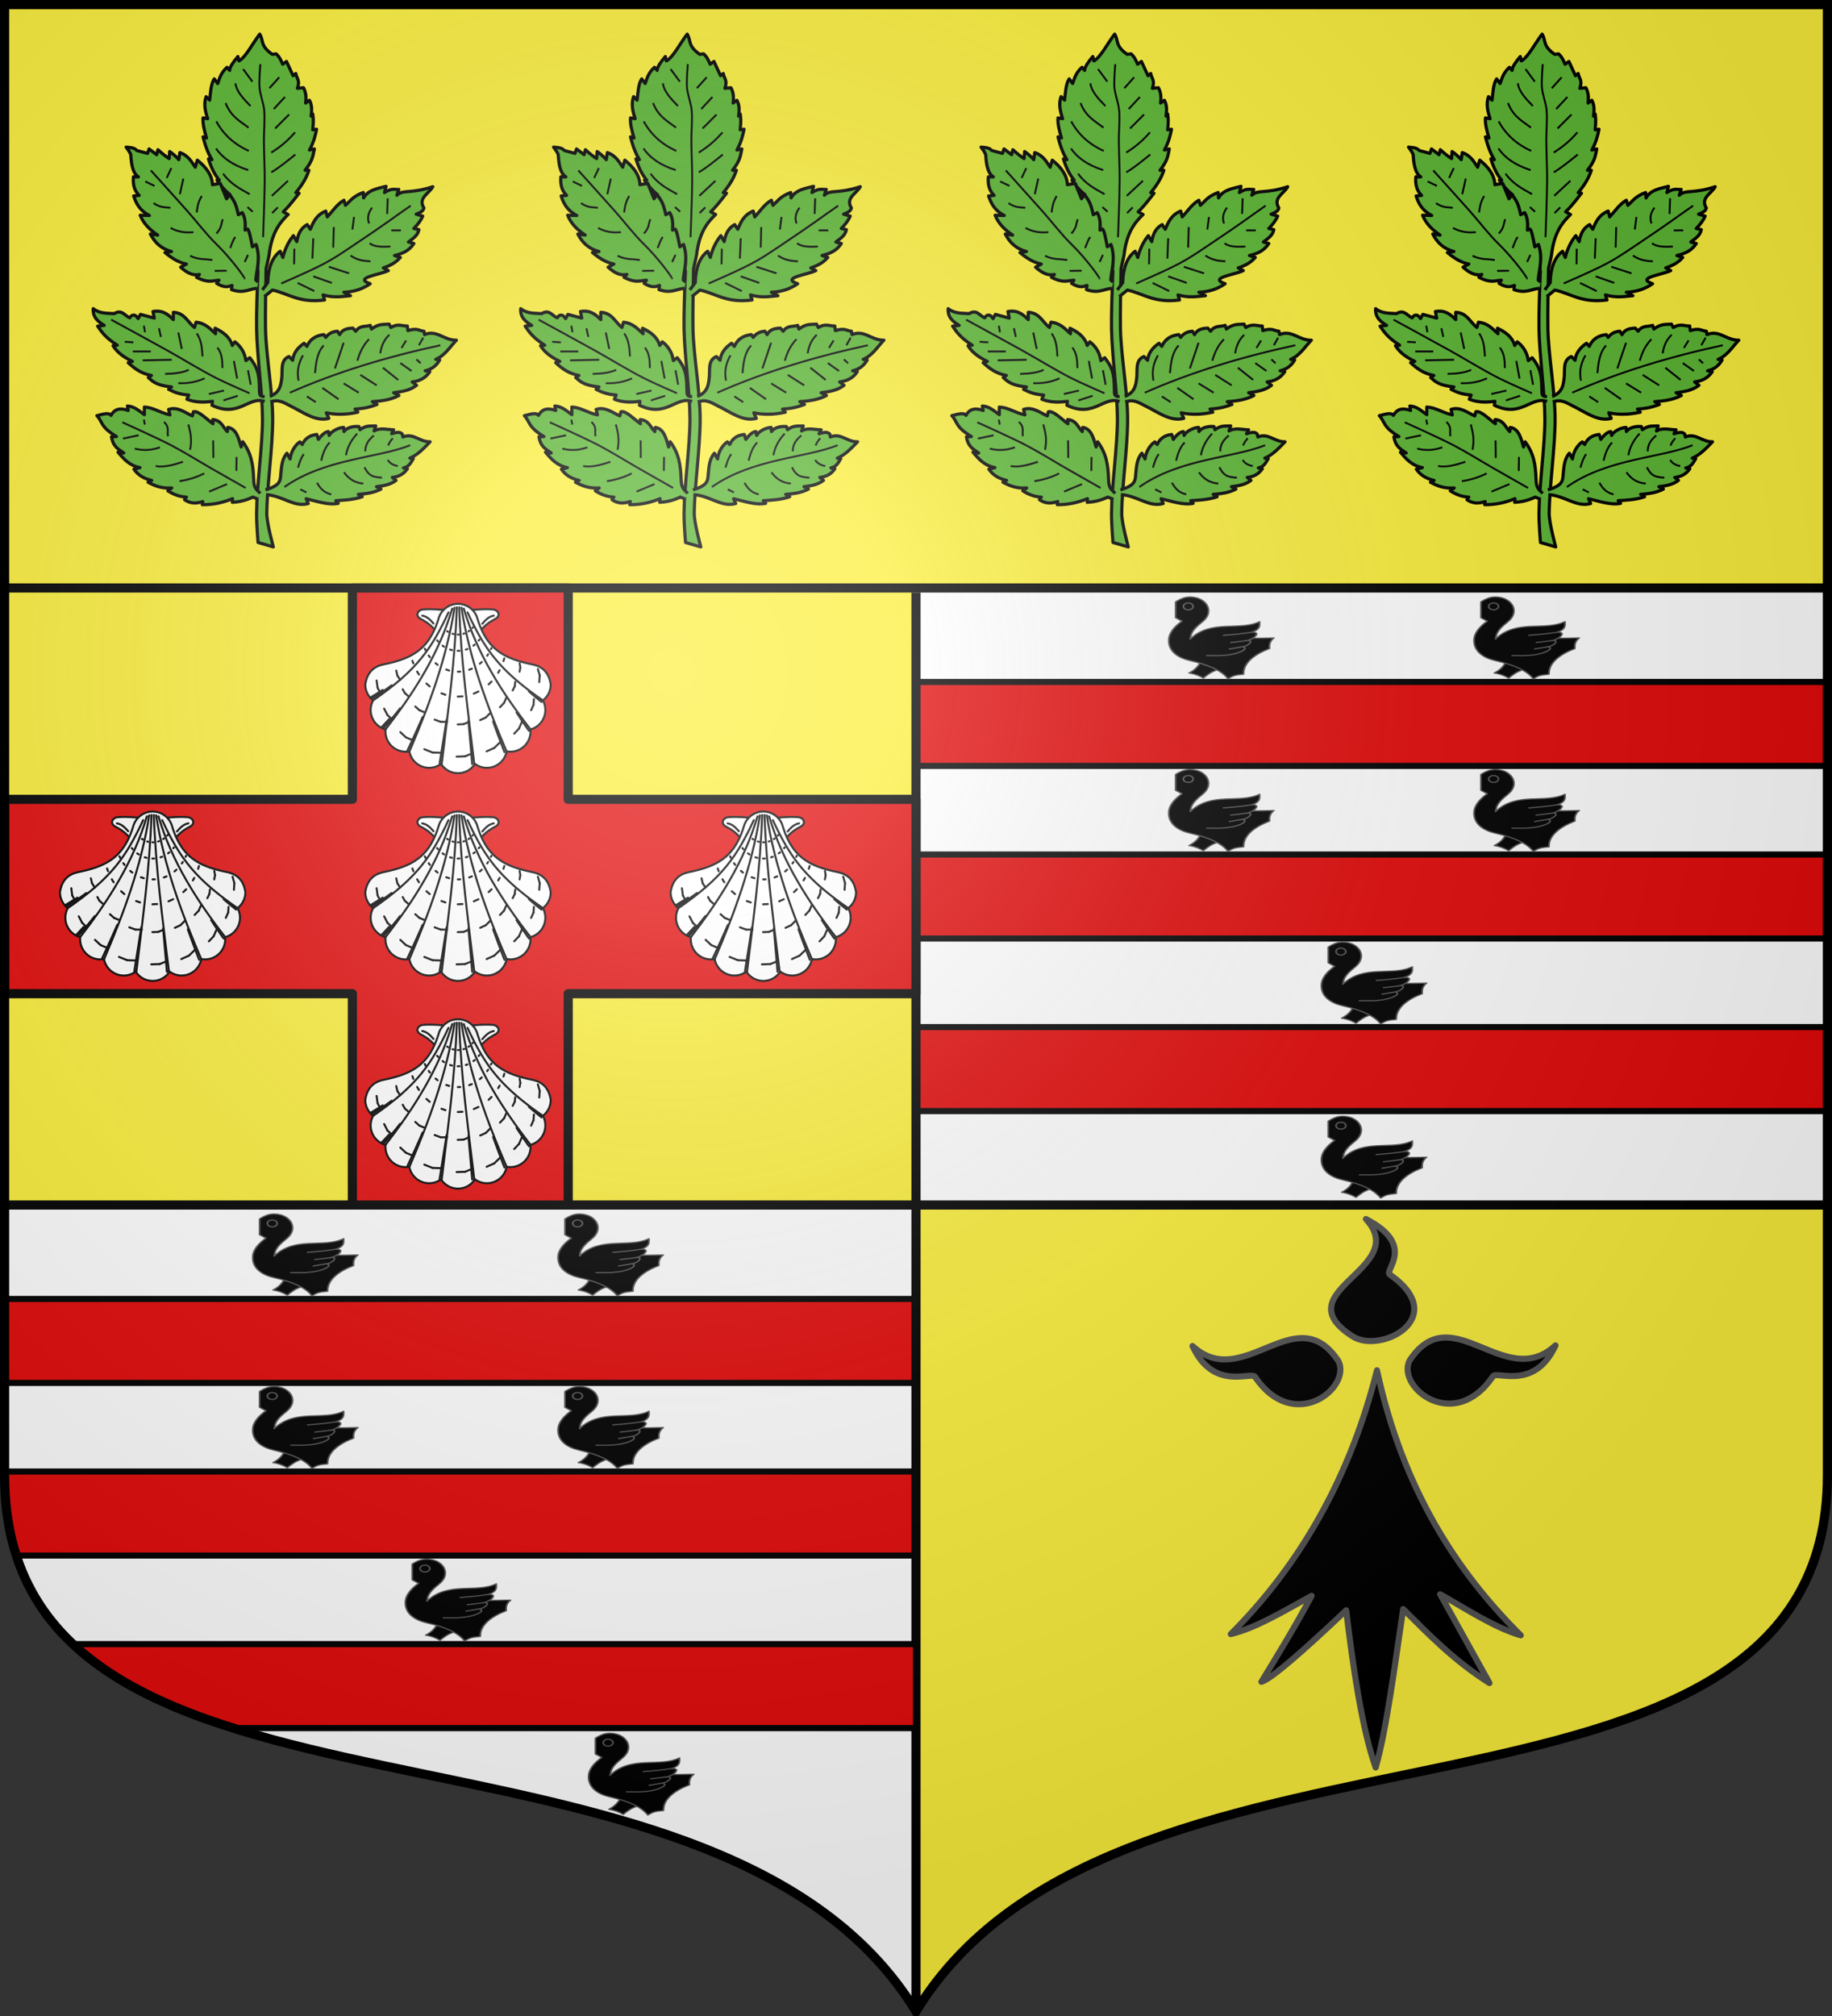
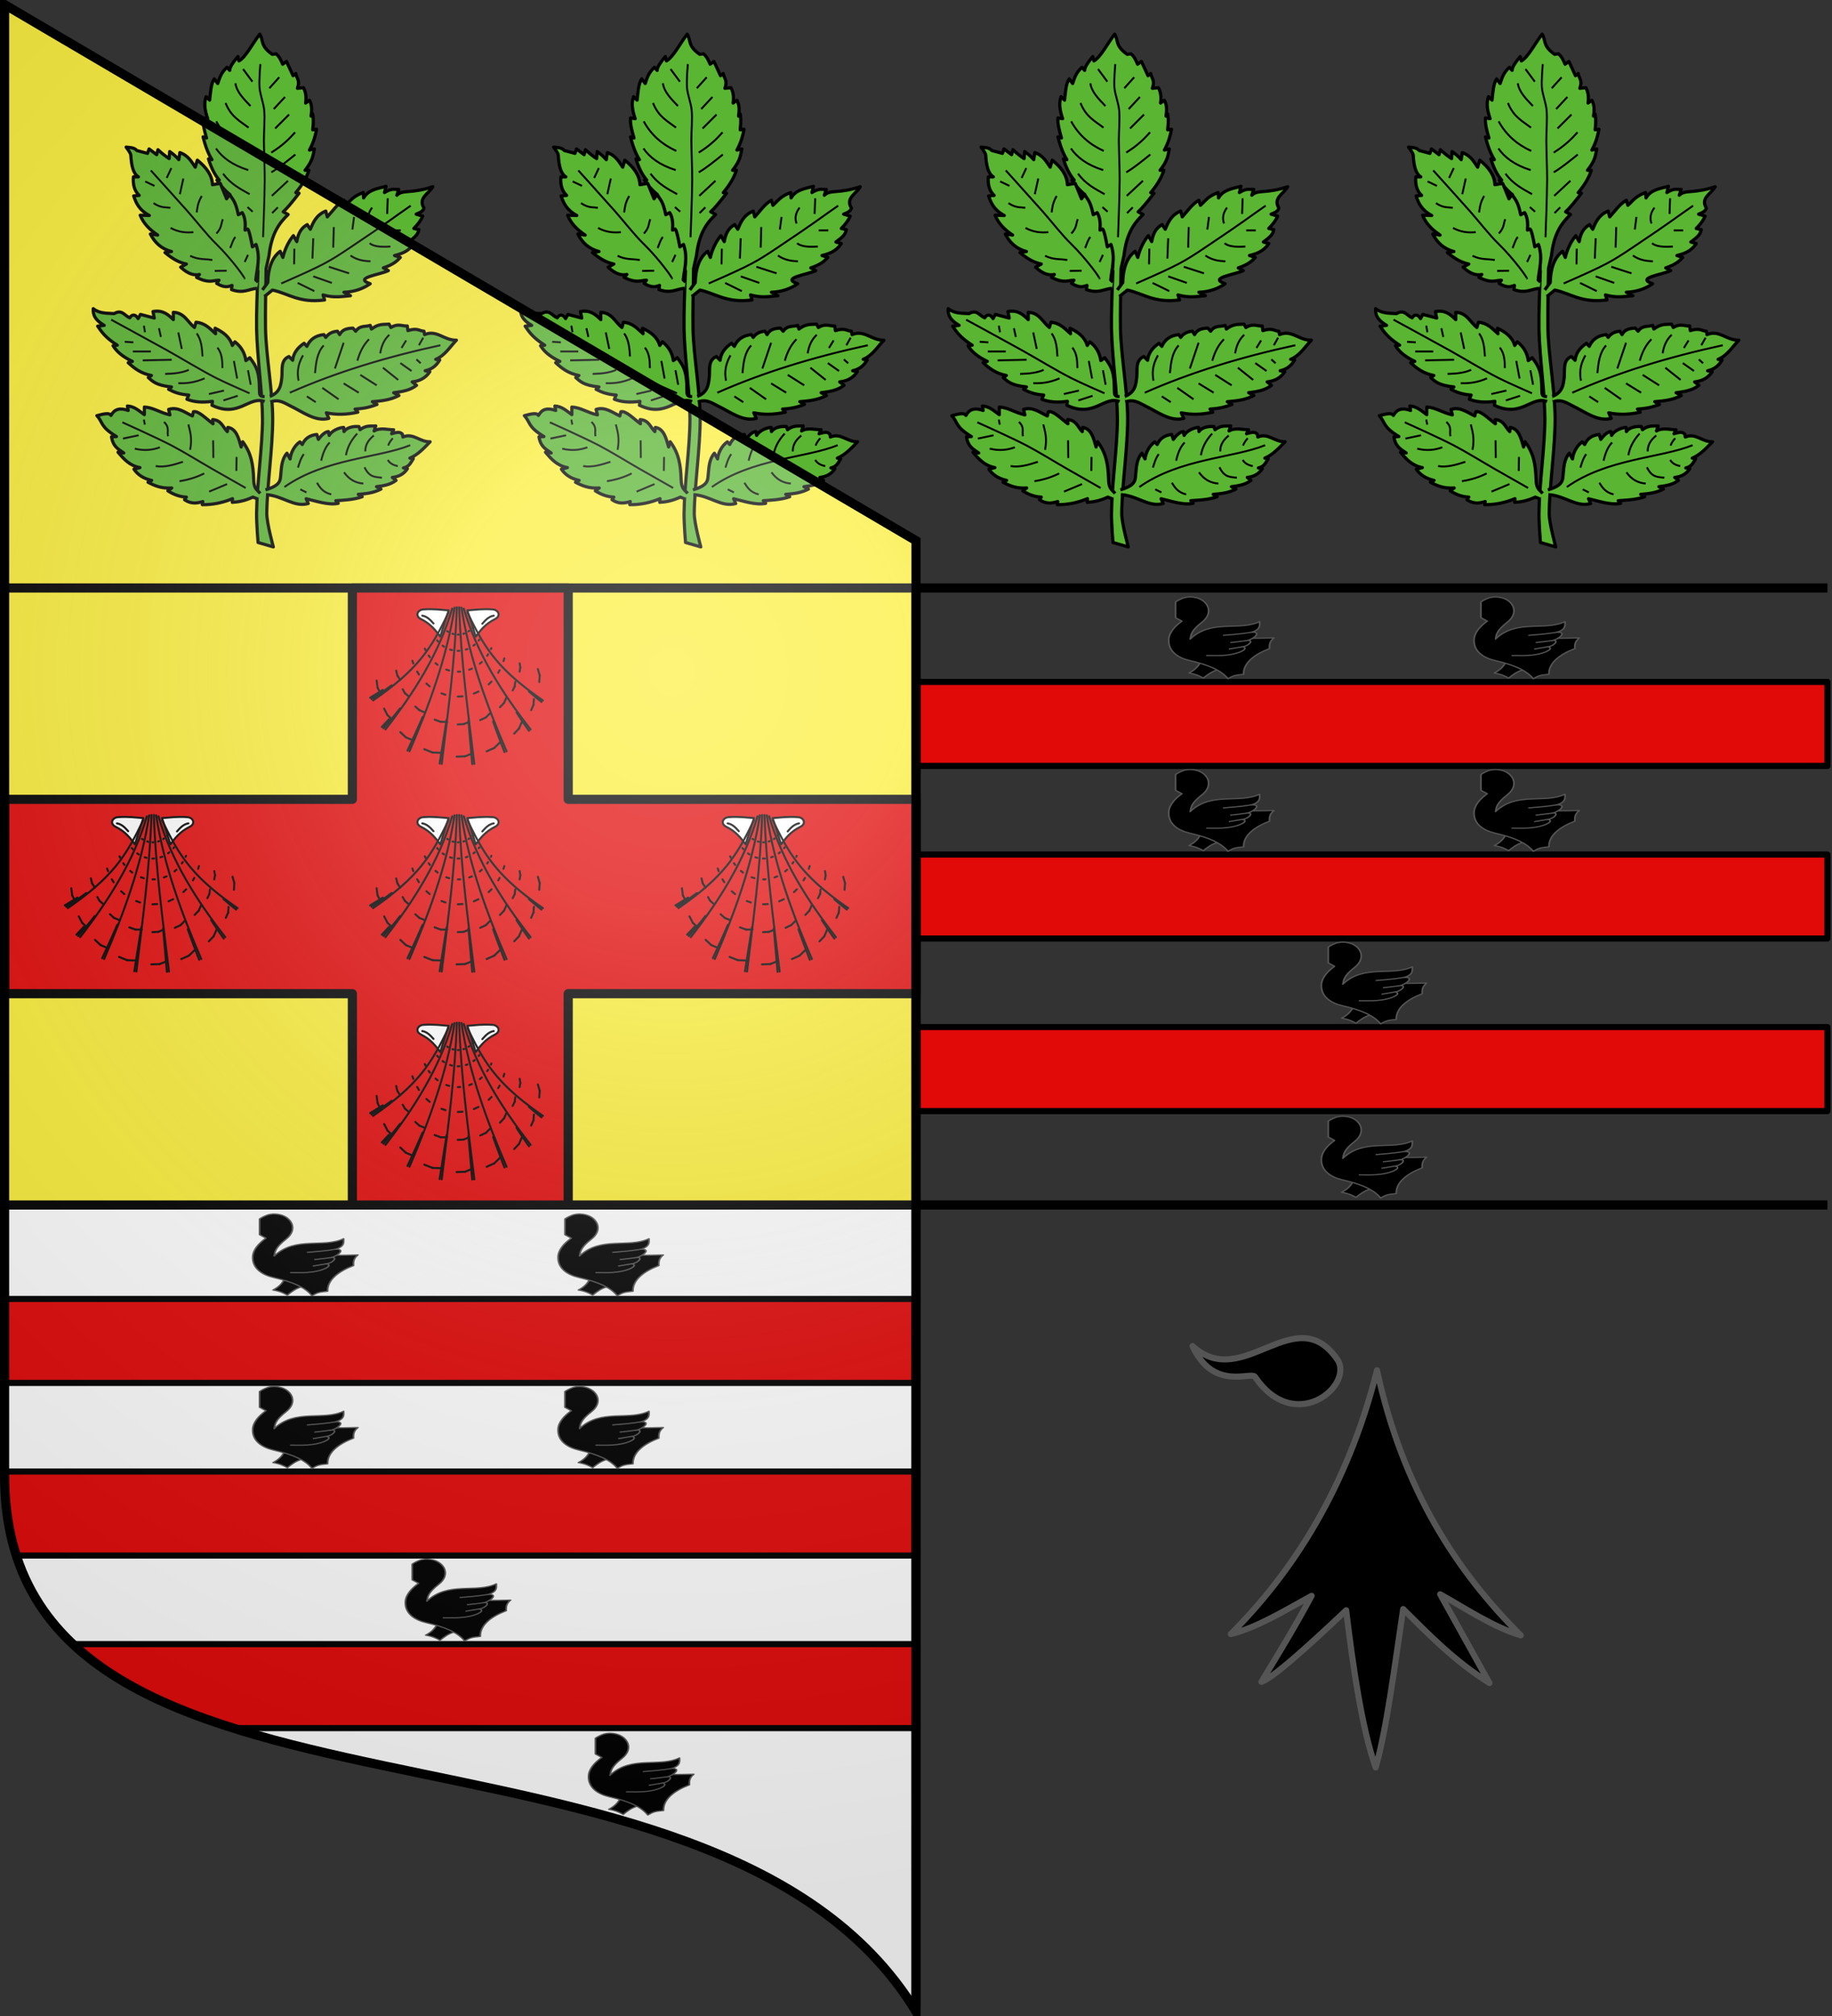
<svg xmlns="http://www.w3.org/2000/svg" xmlns:xlink="http://www.w3.org/1999/xlink" width="600" height="660" version="1.0">
  <rect width="100%" height="100%" fill="#333333" stroke="none" />
  <defs>
    <radialGradient id="j" cx="-80" cy="-80" r="405" gradientUnits="userSpaceOnUse">
      <stop offset="0" style="stop-color:#fff;stop-opacity:.31" />
      <stop offset=".19" style="stop-color:#fff;stop-opacity:.25" />
      <stop offset=".6" style="stop-color:#6b6b6b;stop-opacity:.125" />
      <stop offset="1" style="stop-color:#000;stop-opacity:.125" />
    </radialGradient>
-     <path id="a" d="M-298.5-298.5V183c0 129.055 231.64 65.948 298.5 175.5C66.86 248.948 298.5 312.055 298.5 183v-481.5z" />
+     <path id="a" d="M-298.5-298.5V183c0 129.055 231.64 65.948 298.5 175.5v-481.5z" />
  </defs>
  <g transform="translate(0 -392.362)">
    <use xlink:href="#a" width="744.094" height="1052.362" style="fill:#fcef3c" transform="translate(300 692.362)" />
    <path d="M1.5 394.5V483c0 129.055 231.64 65.948 298.5 175.5v-264z" style="fill:#fff" transform="translate(0 392.362)" />
-     <path d="M300 584.862h298.5v202H300z" style="fill:#fff;fill-opacity:1;stroke:none;stroke-width:3;stroke-linejoin:round;stroke-miterlimit:4;stroke-opacity:1;display:inline" />
    <path d="M1.5 584.862h597" style="opacity:1;fill:none;fill-opacity:1;stroke:#000;stroke-width:3;stroke-linejoin:round;stroke-miterlimit:4;stroke-dasharray:none;stroke-opacity:1;display:inline" />
    <path d="M1.5 394.5h597" style="opacity:1;fill:none;fill-opacity:1;fill-rule:nonzero;stroke:#000;stroke-width:3;stroke-linecap:butt;stroke-linejoin:miter;stroke-miterlimit:4;stroke-dasharray:none;stroke-opacity:1" transform="translate(0 392.362)" />
    <path d="M300 672.112h298.5v27.5H300zM300 615.613h298.5v27.5H300zM300 728.612h298.5v27.5H300zM1.5 817.613H300v27.5H1.5z" style="fill:#e20909;fill-opacity:1;stroke:#000;stroke-width:2;stroke-linejoin:round;stroke-miterlimit:4;stroke-opacity:1;display:inline" />
    <path d="M1.5 481.75V483c0 9.806 1.343 18.503 3.844 26.25H300v-27.5z" style="fill:#e20909;stroke:#000;stroke-opacity:1;stroke-width:2" transform="translate(0 392.362)" />
    <path d="M300 1049.362v-463" style="opacity:1;fill:none;fill-opacity:1;stroke:#000;stroke-width:3;stroke-linecap:butt;stroke-linejoin:miter;stroke-miterlimit:4;stroke-dasharray:none;stroke-opacity:1;display:inline" />
    <path d="M115.406 192.5v69.188H1.5v63.625h113.906V394.5h70.688v-69.187H300v-63.625H186.094V192.5z" style="fill:#e20909;fill-opacity:1;stroke:#000;stroke-width:3;stroke-linejoin:round;stroke-miterlimit:4;stroke-opacity:1;display:inline" transform="translate(0 392.362)" />
    <path d="M23.875 538.25c13.241 12.428 31.534 20.883 52.563 27.5H300v-27.5z" style="fill:#e20909;stroke:#000;stroke-opacity:1;stroke-width:2" transform="translate(0 392.362)" />
  </g>
  <path d="M450.979 448.612c-9.793 38.952-28.049 66.532-47.88 86.358 8.244-1.979 17.511-7.605 26.471-12.528-5.48 10.214-10.96 19.137-16.439 28.15 3.272-.971 13.654-10.068 27.755-23.415 2.21 18.349 5.2 39.013 9.665 51.455 3.555-12.422 6.185-32.981 9.006-51.859 8.501 8.442 16.758 16.981 28.26 24.222l-16.149-29.066c8.339 4.665 17.553 10.842 26.395 13.445-20.965-20.816-38.62-47.806-47.084-86.762M411.113 450.877c-.9-2.266-13.569 4.986-20.553-10.216 16.661 15.325 33.876-16.135 47.803 4.968 4.298 8.706-14.53 23.812-27.25 5.248" style="fill:#000;fill-opacity:1;fill-rule:evenodd;stroke:#555;stroke-width:2;stroke-linecap:round;stroke-linejoin:round;stroke-miterlimit:4;stroke-dasharray:none;stroke-opacity:1" />
-   <path d="M488.888 450.683c.9-2.266 13.568 4.986 20.553-10.216-16.662 15.325-33.877-16.135-47.803 4.967-4.298 8.707 14.53 23.813 27.25 5.249M455.322 417.363c-2.567-1.197 9.042-9.506-7.978-18.275 15.06 16.351-27.487 23.607-4.369 38.405 9.27 5.933 32.218-6.15 12.347-20.13" style="fill:#000;fill-opacity:1;fill-rule:evenodd;stroke:#555;stroke-width:2;stroke-linecap:round;stroke-linejoin:round;stroke-miterlimit:4;stroke-dasharray:none;stroke-opacity:1;display:inline" />
  <g id="b" style="display:inline">
    <path d="M-525.36 149.03c-11.844-.783-21.56-2.457-37.681-1.415-8.488.549-13.05 9.651-3.438 14.424 14.454 7.178 21.24 16.325 28.567 25.933zM-497.544 149.03c11.844-.783 21.56-2.457 37.681-1.415 8.488.549 13.05 9.651 3.438 14.424-14.454 7.178-21.24 16.325-28.567 25.933z" style="fill:#fff;fill-opacity:1;stroke:#000;stroke-width:3;stroke-linecap:round;stroke-linejoin:round;stroke-miterlimit:4;stroke-dasharray:none;stroke-opacity:1" transform="matrix(.22 0 0 .22 262.52 235.039)" />
-     <path d="M-511.452 139.313c-13.523 0-25 8.937-28.719 21.25-13.75 45.511-38.243 59.893-81.843 68.843-16.807 3.45-24.967 13.767-27.438 29.907 0 9.636 4.556 18.197 11.625 23.687a29.9 29.9 0 0 0-3.625 14.313c0 13.846 9.396 25.486 22.156 28.937-.1.998-.156 2.038-.156 3.063 0 16.56 13.44 30 30 30a30 30 0 0 0 5.531-.532c2.58 13.945 14.782 24.532 29.469 24.532 6.646 0 12.776-2.182 17.75-5.844 5.337 8.308 14.649 13.844 25.25 13.844s19.913-5.536 25.25-13.844c4.974 3.662 11.104 5.844 17.75 5.844 14.687 0 26.89-10.587 29.469-24.532a30 30 0 0 0 5.531.532c16.56 0 30-13.44 30-30 0-1.025-.056-2.065-.156-3.063 12.76-3.451 22.156-15.09 22.156-28.937A29.9 29.9 0 0 0-385.077 283c7.069-5.49 11.625-14.051 11.625-23.687-2.471-16.14-10.63-26.457-27.437-29.907-43.601-8.95-68.095-23.332-81.844-68.843-3.72-12.313-15.196-21.25-28.719-21.25" style="fill:#fff;fill-opacity:1;stroke:#000;stroke-width:3;stroke-linecap:round;stroke-linejoin:round;stroke-miterlimit:4;stroke-dasharray:none;stroke-opacity:1" transform="matrix(.22 0 0 .22 262.52 235.039)" />
    <path d="M-513.203 144.445c-2.665 79.488-13.192 156.027-22.499 233.024M-516.608 144.934c-11.63 75.31-38.649 147.496-67.113 213.847M-520.102 146.4c-19.647 67.17-56.9 125.2-99.394 179.85" style="fill:none;fill-opacity:1;stroke:#000;stroke-width:3;stroke-linecap:round;stroke-linejoin:round;stroke-miterlimit:4;stroke-dasharray:none;stroke-opacity:1" transform="matrix(.22 0 0 .22 262.52 235.039)" />
    <path d="M-525.601 152.099C-550.83 205.684-571.376 237.145-637.827 283M-509.701 144.445c2.665 79.488 13.192 156.027 22.499 233.024M-506.296 144.934c11.63 75.31 38.649 147.496 67.113 213.847M-502.802 146.4c19.647 67.17 56.9 125.2 99.394 179.85" style="fill:none;fill-opacity:1;stroke:#000;stroke-width:3;stroke-linecap:round;stroke-linejoin:round;stroke-miterlimit:4;stroke-dasharray:none;stroke-opacity:1" transform="matrix(.22 0 0 .22 262.52 235.039)" />
    <path d="M-497.303 152.099c25.228 53.585 45.776 85.046 112.226 130.901M-610.319 260.615c-8.839 6.556-18.683 13.302-29.758 20.387M-623.563 267.414a584 584 0 0 1-18.693 11.512M-597.653 294.847a609 609 0 0 1-24.75 29.614M-614.17 310.989a632 632 0 0 1-10.778 11.575M-564.237 308.012c-7.247 16.849-14.783 33.371-22.395 49.533M-528.457 311.727c-3.395 21.776-6.898 43.507-10.304 65.278M-495.903 313.107c1.839 21.574 3.782 43.112 5.628 64.683M-459.142 314.528c5.456 15.378 11.141 30.51 16.907 45.36M-424.344 300.85a614 614 0 0 0 18.594 27.412M-405.894 269.668c5.773 5.026 11.997 10.204 18.732 15.582" style="fill:none;fill-opacity:1;stroke:#000;stroke-width:3;stroke-linecap:round;stroke-linejoin:round;stroke-miterlimit:4;stroke-dasharray:none;stroke-opacity:1" transform="matrix(.22 0 0 .22 262.52 235.039)" />
    <path d="m-783.168 190.268 1.44 10.731M-771.952 232.126l5.014 9.706M-747.863 267.106l8.247 7.711M-712.163 292.49l12.28 4.916M-664.07 303.58l12.437-.431M-619.392 295.702l11.278-5.027M-578.351 269.317l7.177-7.602M-553.126 234.397l3.501-7.853M-541.065 192.585l.703-9.872" style="opacity:1;fill:none;fill-opacity:1;stroke:#000;stroke-width:3;stroke-linecap:round;stroke-linejoin:round;stroke-miterlimit:4;stroke-dasharray:none;stroke-opacity:1" transform="matrix(.22 0 0 .22 295.64 248.926)" />
    <path d="m-631.18 264.124 4.317 8.245M-616.39 304.957l6.18 5.699M-589.068 337.942l10.388 4.426M-549.335 360.531l13.22.42M-501.085 366.274l11.54-4.659M-457.566 353.8l8.878-8.58M-420.626 324.84l4.143-9.599M-399.077 289.669l.604-8.577M-389.814 245.838l-2.717-9.517" style="opacity:1;fill:none;fill-opacity:1;stroke:#000;stroke-width:3;stroke-linecap:round;stroke-linejoin:round;stroke-miterlimit:4;stroke-dasharray:none;stroke-opacity:1" transform="matrix(.22 0 0 .22 262.52 235.039)" />
    <path d="m-754.002 175.553 1.758 7.437M-744.305 203.367l3.123 5.623M-725.558 228.973l5.957 5.42M-696.762 248.478l9.047 3.317M-662.41 255.634l8.747-.392M-628.943 249.19l8.366-3.9M-599.519 230.02l6.073-6.366M-580.607 205.097l3.044-6.114M-570.327 177.142l1.142-6.19" style="opacity:1;fill:none;fill-opacity:1;stroke:#000;stroke-width:3;stroke-linecap:round;stroke-linejoin:round;stroke-miterlimit:4;stroke-dasharray:none;stroke-opacity:1" transform="matrix(.22 0 0 .22 295.64 248.926)" />
    <path d="m-601.696 246.115 4.196 6.387M-590.634 272.115l4.858 4.216M-569.053 297.517l7.451 3.055M-537.167 314.92l9.637.022M-503.115 318.367l8.085-3.36M-470.03 308.415l6.528-6.526M-442.898 286.779l3.528-8.06M-427.015 262.108l.77-6.786M-418.637 234.078l-1.043-6.207" style="opacity:1;fill:none;fill-opacity:1;stroke:#000;stroke-width:3;stroke-linecap:round;stroke-linejoin:round;stroke-miterlimit:4;stroke-dasharray:none;stroke-opacity:1" transform="matrix(.22 0 0 .22 262.52 235.039)" />
    <path d="m-729.873 160.919 1.384 3.99M-722.817 176.996l2.7 4.395M-708.999 194.766l4.851 4.263M-686.585 209.384l5.905 2.068M-662.3 214.174l7.01-.343M-638.432 209.785l6.88-3.103M-616.383 196.057l4.271-4.216M-602.147 178.637l2.09-3.677M-594.284 161.407l1.228-4.112M-711.366 142.797l1.119 2.415M-705.681 153.055l1.824 2.522M-695.44 164.498l3.131 2.492M-679.478 173.975l4.333 1.4M-662.197 177.137l3.474-.107M-645.334 174.27l4.009-1.615M-629.515 165.298l2.917-2.56M-618.57 153.419l1.403-2.109M-612.963 143.536l.667-1.525M-693.041 130.538l1.455 1.742M-684.931 138.42l2.322 1.603M-673.802 144.231l2.884.828M-662.505 146.128l2.732-.062M-650.354 144.282l2.47-.9M-639.027 138.39l1.91-1.51M-631.144 130.769l.976-1.258M-678.084 116.844l1.39.91M-670.19 120.716l1.653.458M-662.265 121.956l1.413-.022M-653.93 120.753l1.456-.49M-646.31 117.113l1.232-.873M-640.387 111.929l.751-.875" style="opacity:1;fill:none;fill-opacity:1;stroke:#000;stroke-width:3;stroke-linecap:round;stroke-linejoin:round;stroke-miterlimit:4;stroke-dasharray:none;stroke-opacity:1" transform="matrix(.22 0 0 .22 295.64 248.926)" />
    <path d="M-547.958 168.526c-5.138-5.913-9.928-10.496-16.708-11.662M-475.26 168.889c5.258-6.088 10.104-10.835 17.022-12.025" style="fill:none;fill-opacity:1;stroke:#000;stroke-width:3;stroke-linecap:round;stroke-linejoin:round;stroke-miterlimit:4;stroke-dasharray:none;stroke-opacity:1" transform="matrix(.22 0 0 .22 262.52 235.039)" />
  </g>
  <use xlink:href="#b" width="600" height="660" transform="translate(100)" />
  <use xlink:href="#b" width="600" height="660" transform="translate(-100)" />
  <use xlink:href="#b" width="600" height="660" transform="translate(0 -68)" />
  <use xlink:href="#b" width="600" height="660" transform="translate(0 68)" />
  <g id="c">
    <path d="M1061.59 934.216c-3.758 10.173-9.657 16.6-16.357 21.623 10.928 2.65 16.203 6.715 21.346 10.812 6.144-7.244 12.568-14.138 21.623-17.743l.277-14.415z" style="fill:#000;fill-opacity:1;fill-rule:evenodd;stroke:#555;stroke-width:2.5;stroke-linecap:butt;stroke-linejoin:round;stroke-miterlimit:4;stroke-dasharray:none;stroke-opacity:1" transform="matrix(.22 0 0 .154 159.462 73.133)" />
    <path d="M1025.246 804.747c4.128-4.089 8.257-6.577 12.386-8.744 7.224-2.727 13.332-2.094 18.944 0 16.722 6.24 26.124 31.543 8.015 51.732-16.345 18.223-16.385 26.756-17.487 35.703 2.067-2.47 79.51-.273 124.594-2.186-6.155 7.002-7.047 13.72-6.558 22.587-22.644 12.358-39.22 30.664-38.617 54.646-12.266 1.76-14.711 2.238-23.315 9.472-9.802-17.443-28.194-29.22-56.832-38.617-17.586-5.77-32.217-19.775-31.33-44.445.54-15.074 8.943-28.316 19.672-39.346l-9.472-7.286z" style="fill:#000;fill-opacity:1;fill-rule:evenodd;stroke:#555;stroke-width:2.5;stroke-linecap:round;stroke-linejoin:round;stroke-miterlimit:4;stroke-dasharray:none;stroke-opacity:1" transform="matrix(.22 0 0 .154 159.462 73.133)" />
-     <path d="M1051.404 814.221a7.287 7.287 0 0 1-7.29 7.29 7.287 7.287 0 0 1-7.29-7.29 7.287 7.287 0 0 1 7.29-7.29 7.287 7.287 0 0 1 7.29 7.29z" style="fill:none;fill-opacity:1;fill-rule:nonzero;stroke:#555;stroke-width:2.5;stroke-linecap:butt;stroke-linejoin:miter;marker:none;marker-start:none;marker-mid:none;marker-end:none;stroke-miterlimit:4;stroke-dasharray:none;stroke-dashoffset:0;stroke-opacity:1;visibility:visible;display:inline;overflow:visible" transform="matrix(.22 0 0 .154 159.462 73.133)" />
    <path d="M1047.104 883.438c31.524-42.594 73.286-16.186 103.268-36.794-.222 5.571 2.746 16.49-12.387 22.587 17.592-1.142 1.795 15.835-6.557 17.59 11.284-2.172 3.102 11.808-6.696 13.222 10.557 2.977-2.882 14.083-21.014 17.326-12.15 2.173-18.258 1.371-32.037 1.408" style="fill:#000;fill-opacity:1;stroke:#555;stroke-width:2.5;stroke-linecap:round;stroke-linejoin:round;stroke-miterlimit:4;stroke-dasharray:none;stroke-opacity:1" transform="matrix(.22 0 0 .154 159.462 73.133)" />
    <path d="M1095.726 875.789c13.532-1.632 26.64-2.84 42.26-6.558M1106.655 891.09c8.113-1.279 16.093-2.424 24.773-4.269M1104.469 904.934l20.263-4.891" style="fill:none;fill-opacity:1;stroke:#555;stroke-width:2.5;stroke-linecap:butt;stroke-linejoin:round;stroke-miterlimit:4;stroke-dasharray:none;stroke-opacity:1" transform="matrix(.22 0 0 .154 159.462 73.133)" />
  </g>
  <use xlink:href="#c" id="d" width="600" height="660" x="0" y="0" transform="translate(100 56.5)" />
  <use xlink:href="#d" id="e" width="600" height="660" x="0" y="0" transform="translate(-50 56.5)" />
  <use xlink:href="#e" id="f" width="600" height="660" x="0" y="0" transform="translate(0 57)" />
  <use xlink:href="#c" id="g" width="600" height="660" x="0" y="0" transform="translate(100)" />
  <use xlink:href="#d" id="h" width="600" height="660" x="0" y="0" transform="translate(-100)" />
  <use xlink:href="#c" width="600" height="660" transform="translate(-300 202)" />
  <use xlink:href="#d" width="600" height="660" transform="translate(-300 202)" />
  <use xlink:href="#e" width="600" height="660" transform="translate(-300 202)" />
  <use xlink:href="#f" width="600" height="660" transform="translate(-240 202)" />
  <use xlink:href="#g" width="600" height="660" transform="translate(-300 202)" />
  <use xlink:href="#h" width="600" height="660" transform="translate(-300 202)" />
  <g id="i" style="display:inline">
    <path d="M-558.719 34.938c-5.423 6.992-10.858 17.96-16.281 21l-.844-3.438c-3.614 4.268-6.4 8.179-6.406 10.844l-2.094-2.438c-4.956 4.52-5.794 8.585-7.281 12.719L-594.344 70c-2.65 3.823-2.884 10.51-3.625 16.625l-2.75-2.719c-2.033 5.508-.742 11.343 1.219 17.25l-3.625-.594c-.394 4.727 1.14 10.235 2.719 15.75l-2.719-.906c2.095 8.444 4.472 13.825 6.969 17.844l-2.719-.594c2.059 6.7 4.796 12.377 8.469 16.656h-1.813c2.408 3.734 5.547 7.454 9.969 11.188l-3.625-1.5 15.75 43.875 9.969 6.656-.282 10.906h.344c-.574 13.773-1.304 33.786-1.093 45.344.393 21.667 4.593 49.787 4.625 70.469.033 21.706-4.41 51.194-4.625 73.938-.08 8.455 1.156 22.906 1.156 22.906l11.968 3.469s-5.196-18.766-5.125-26.282c.207-21.743 4.66-51.28 4.625-74.062-.033-21.73-5.247-49.856-5.625-70.594-.211-11.647.186-33.411.47-47.094l2.28-10.187c2.012-17.664 8.178-25.613 14.97-32.125l-3.845-2.125c2.705-2.394 6.877-7.326 12.407-14.563l-2.563-.437c5.671-6.75 8.635-12.392 10.282-17.531h-3c6.463-8.173 6.158-11.974 7.28-16.72l-3.843.876c3.331-6.172 4.624-11.304 5.563-16.281l-3 .437c.81-7.383.361-9.714 0-12.406l-1.282 1.687c.535-4.138.954-8.268-1.281-12.406l-3 2.156c.708-5.061-.006-8.955-1.719-12l-4.718.438c2.333-6.27-.74-7.81-1.282-11.563l-2.125 1.719-5.156-11.156-3 2.156c-2.55-6.06-3.736-6.707-5.125-8.125l-3 .406c-9.694-6.788-6.605-10.574-9.844-15.843z" style="fill:#5ab532;fill-opacity:1;stroke:#000;stroke-width:2.5;stroke-linecap:butt;stroke-linejoin:round;stroke-miterlimit:4;stroke-dasharray:none;stroke-opacity:1" transform="translate(318.61 -3.43)scale(.418)" />
    <path d="m-556.628 235.267 4.239-5.742c.265-11.293 3.29-19.68 9.687-24.52l2.119 4.843c1.14-4.849 3.649-11.597 8.233-17.072l2.665 4.66c1.355-8.156 4.584-11.227 8.174-13.32l2.421 3.633c2.38-5.57 4.695-11.174 12.11-14.228l1.21 4.541c4.198-4.515 7.66-9.95 13.017-13.017l1.211 3.935c3.942-3.376 5.573-6.907 13.926-9.99l.302 4.239c3.615-6.385 10.854-7.332 17.558-9.082l-1.21 4.844c6.247-3.824 7.868-2.097 11.2-2.422l-1.513 4.54c4.877-4.706 10.504-.827 28.153-6.66-2.865 5.37-11.823 8.707-6.963 16.65-.517 2.687-3.344 3.724-6.054 4.844l5.146 1.514c-1.445 3.404-3.906 6.605-6.962 9.687l3.935.908c-.725 4.562-4.66 6.984-8.174 9.687l4.239 1.211c-4.026 6.188-9.525 7.955-15.137 9.385l4.541 1.513c-2.563 2.725-5.231 5.45-13.32 8.174l3.936 2.119c-6.517 3.304-27.804 5.553-14.228 10.293-5.54 3.836-12.147 6.367-20.586 6.66l5.147 2.724c-6.581.528-12.477 1.912-21.494-.605l1.211 3.935c-20.156 2.606-28.293-5.109-40.868-7.752l-6.302 5.082M-550.826 318.692c7.855-2.991 8.786-8.671 9.44-15.25.55-5.529-1.23-13.267 5.568-15.976l2.905 2.904c.555-5.479 3.777-9.815 8.956-13.313l2.179 2.42c2.351-5.313 6.667-8.51 13.313-9.198l1.452 2.179c2.671-3.59 5.873-4.526 9.199-4.842l1.694 2.663c2.185-4.13 5.869-4.876 10.409-5.083l2.179 2.42c3.51-4.916 7.572-3.211 11.376-4.599l.969 2.905c5.819-4.463 9.514-3.405 13.797-3.873l1.453 2.663c5.667-3.463 8.628-.973 12.829-1.21l.484 3.63c7.562-2.363 8.55.204 12.587.484l.485 2.663c9.57-4.09 15.26 4.656 24.932 4.357-5.138 5.31-8.998 12.078-16.218 15.008l3.147.484c-3.036 5.274-7.027 7.475-11.377 8.472l3.63.727c-3.49 5.247-8.33 7.352-13.797 7.988l3.389 2.662c-5.123 4.056-11.495 4.99-17.913 5.81l4.115 2.178c-6.522 3.489-13.645 4.276-20.817 4.842l3.63 2.178c-7.663 2.93-12.424 3.28-17.186 3.631l2.179 2.42c-9.086 2.045-17.256 2.074-24.69.485l1.936 4.357c-10.36 2.826-20.401-5.038-29.532-9.44-5.116-2.468-9.434-6-16.218-3.39M-554.226 391.874c12.33-3.722 11.512-7.413 12.072-13.038.47-4.727.749-11.225 4.76-15.66l2.483 4.484c.475-4.685 3.23-10.393 7.658-13.383l1.863 2.07c2.01-4.543 5.7-7.277 11.383-7.865l1.241 3.862c2.284-3.069 5.022-5.87 7.865-6.139l.601 3.018c1.869-3.531 7.454-6.075 11.336-6.253l.274 3.235c3.001-4.203 9.64-4.123 11.727-3.932l.828 2.483c4.976-3.816 8.665-2.593 12.327-2.993l-1.288 3.959c4.845-2.961 11.708-.726 15.3-.93l-1.587 3.105c6.466-2.02 7.099-.673 8.432.308l.414 2.277c8.183-3.498 13.047 3.98 21.317 3.725-4.393 4.54-9.694 10.327-15.866 12.832l2.69.414c-2.595 4.509-4.007 6.39-7.727 7.243l3.104.621c-2.985 4.487-7.122 6.286-11.797 6.83l2.898 2.277c-4.38 3.467-9.829 4.266-15.316 4.967l3.519 1.863c-5.577 2.982-11.667 3.655-17.8 4.139l3.105 1.862c-6.553 2.506-16.623 2.805-20.694 3.105l1.863 2.07c-7.769 1.748-18.754-2.228-25.11-3.587l1.655 3.726c-11.14 3.241-19.99-6.14-33.116-6.97M-559.98 399.176l-4.089-1.635c-6.346 2.969-11.425 3.824-16.148 4.088l.204-2.862c-7.636 3.174-15.53 4.797-23.711 4.701l.409-2.452c-4.77 1.554-9.54 1.891-14.309-1.431l1.431-2.044c-4.362-.208-9.065-1.439-14.513-4.906l3.066-2.249c-8.258.56-13.557-1.84-18.6-4.497l2.86-1.43c-6.68-1.468-11.03-4.6-13.899-8.79l4.702-1.226c-8.2-1.544-12.698-6.79-17.17-12.06l4.496.613c-3.894-2.841-8.312-4.634-9.607-12.674l3.884-.204c-13.016-7.921-10.328-10.935-15.33-16.353 4.61-1.153 9.58-2.729 11.037-.204 2.736-4.892 6.793-6.231 13.491-3.884l-.613-3.475c5.62.263 9.198 3.93 13.287 6.746v-5.928c7.017.328 11.787 4.246 20.031 6.132l-1.022-4.292c7.004-2.314 12.613 2.349 18.601 5.11l.818-3.27c3.848-1.075 10 5.53 15.33 9.402l-.204-3.27c6.902.488 7.939 6.005 11.447 9.402l.409-3.27c6.773 1.079 8.397 8.451 10.425 15.33l1.226-4.088c6.757 9.056 8.196 17.786 8.585 30.048.22 6.944 2.724 7.497 5.11 10.425M-554.87 322.727c-12.18-4.821-20.169 13.132-41.29 2.862l.408-3.066c-8.44 1.217-14.859.414-20.032-1.635l1.43-3.27c-7.231-.507-11.74-2.374-15.739-4.498l2.249-1.84c-12.35-1.343-14.782-4.437-18.192-7.358l2.452-1.635c-8.458-1.628-13.486-5.708-18.192-10.016l3.27-1.022c-8.492-4.088-12.597-8.177-15.125-12.265l3.27-.409c-9.416-6.05-12.28-10.462-15.33-14.921l5.11-.614c-4.895-2.937-9.072-6.377-8.585-13.082 5.06 4.033 10.778 3.45 16.352 3.884 6.187-3.59 8.012 1.544 12.265 3.27 1.685-2.808 4.314-3.074 6.54.614l1.84-3.27 10.834 2.861-1.022-5.11c7.767-1.392 11.911 2.393 15.944 6.336v-5.723c8.71.304 11.229 7.685 16.557 11.856l1.226-4.088c7.426.682 11.009 5.207 15.33 8.993l-.408-4.292c6.247 2.965 11.57 6.74 13.49 13.49l2.045-2.86c4.657 3.623 7.741 8.37 8.585 14.716l3.066-2.248c5.685 7.258 7.512 11.787 7.563 24.938.018 4.535.21 5.28 4.088 5.519M-560.798 234.015c-6.543.52-10.584 4.375-20.032 1.022l.408-3.27c-2.965 1.036-5.904 2.112-12.06-1.636l1.84-2.453c-5.035.166-8.028 2.603-17.579-2.249l2.249-2.248c-3.99.841-8.56-.057-14.718-5.723l4.497-2.453c-4.354-.944-9.176-2.666-16.761-8.994l5.11-.818c-8.233-2.153-13.218-7.193-16.557-13.695l5.723.817c-6.312-4.18-11.193-9.177-13.695-15.535l7.154.205c-7.77-4.106-10.414-9.61-12.264-15.33l4.292-.41c-3.83-3.672-5.023-8.662-4.497-14.513h3.884c-4.149-2.55-5.463-8.998-5.928-16.965-.084-1.438-1.872-3.838-3.679-6.337 3.065.342 6.353.24 8.38 2.657l8.381 2.249 1.227-3.475 5.928 4.497 1.022-3.884c3.574 3.283 6.296 5.289 8.79 6.95l.408-5.52c2.385 1.678 4.77 3.579 7.154 6.338l.818-5.52c6.85 2.333 9.424 7.719 12.06 11.447l1.635-5.519c6.82 5.449 11.557 11.592 11.856 19.215l6.132-1.022 4.906 12.06 2.474-3.399c2.241 4.089 4.483 4.787 6.724 15.868l3.066-1.636c2.325 3.62 2.634 8.45 2.249 13.696l2.044-.818c1.226 1.071 2.453 7.514 3.68 13.9l2.861-1.84c3.645 10.504.65 18.795-.204 27.8l1.883 1.679" style="fill:#5ab532;fill-opacity:1;stroke:#000;stroke-width:2.5;stroke-linecap:butt;stroke-linejoin:round;stroke-miterlimit:4;stroke-dasharray:none;stroke-opacity:1" transform="translate(318.61 -3.43)scale(.418)" />
    <path d="M-539.378 389.644c31.708-22.389 73.964-22.72 98.57-32.756M-528.763 374.48c1.161-3.45 1.866-6.786 4.55-10.616M-510.566 369.02c1.355-5.795 3.305-10.876 6.673-14.255M-491.155 364.774c.976-5.484 3.385-11.098 8.796-16.985M-475.99 361.74c-.06-4.144 1.493-8.29 6.672-12.434M-458.096 357.191c.735-2.16 2.103-4.003 3.64-5.762M-458.4 368.413c1.307 2.114 3.366 3.945 7.886 4.853M-476.597 374.176c3.981 8.415 8.897 7.474 13.648 8.189M-492.671 378.119c4.014 5.638 9.129 8.413 15.164 8.795M-513.902 386.308c2.374 3.852 4.888 7.621 11.222 9.098M-526.943 391.463l4.852 2.427M-535.132 315.764c35.568-15.726 75.135-27.897 117.98-37.154M-528.308 306.361c-1.026-5.684-1.09-11.78 3.488-19.865M-515.418 300.447c.775-8.183 1.694-16.274 6.824-21.685M-499.799 296.808l6.824-20.17M-482.208 290.742c1.854-6.79 4.82-12.469 9.1-16.833M-464.313 284.98c.917-5.765 2.98-10.813 7.127-14.559M-447.632 280.733l3.64-5.914M-433.984 278.61l3.336-5.914M-432.62 292.713l-3.336-3.033M-439.747 298.78l-8.795-6.218M-450.21 305.755l-11.98-9.554M-467.043 310.001l-12.89-8.189M-481.146 315.764l-11.829-7.28M-496.917 320.92l-12.739-8.948M-514.812 323.194l-6.975-4.55M-675.13 258.593s30.514 16.578 43.522 23.808c11.645 6.473 26.8 15.79 38.67 21.837 7.71 3.928 26.235 11.98 26.235 11.98M-648.592 268.45l-.91-5.156M-636.157 272.09l-1.516-6.825M-619.78 281.492l-2.729-12.89M-603.553 287.406c-.36-6.738-1.006-13.298-4.55-18.046M-587.934 296.504c-.07-5.772-.304-11.49-3.942-16.074M-576.408 304.693l-2.578-13.8M-565.793 309.546l-2.123-11.373M-575.954 318.19l-11.221 3.64M-586.72 314.095l-11.829 2.73M-601.885 304.542c-7.82 3.39-14.41 4.016-20.624 3.79M-614.32 297.87c-4.633 2.156-11.041 3.046-18.5 3.184M-627.665 289.984l-22.747.455M-644.043 283.463h-14.103M-657.69 276.336l-6.825-.455M-569.736 390.373s-18.483-10.487-26.386-15.013c-9.57-5.478-22.072-13.245-31.846-18.349-11.275-5.887-38.367-18.046-38.367-18.046M-636.915 358.528c-5.841 2.18-12.259 2.917-19.714 1.061M-665.88 351.704l12.284-2.578M-640.251 373.237c6.87 1.202 14.115-.967 21.382-3.336M-621.599 385.066c7.558-1.152 13.872-3.299 19.41-6.066M-598.397 393.255l14.103-5.915M-577.015 377.029l.152-10.919M-595.061 366.868l-.152-13.8M-613.258 360.5c1.742-9.095.012-14.282-1.365-19.867M-630.546 349.884c-1.005-3.73 1.52-6.753-3.185-11.222M-648.744 340.785l-.758-3.943M-570.95 226.292c2.427 1.66-9.962-15.466-21.685-26.841-7.472-7.251-15.981-18.3-22.898-26.083-8.495-9.56-28.51-31.694-28.51-31.694M-570.494 213.402l2.578-5.61M-581.868 202.484c1.294-3.164 2.427-6.973 4.095-8.644M-592.635 191.11c4.358-4.749 3.515-7.547 5.005-11.221M-608.103 174.581c.554-3.753.675-7.198 3.943-12.89M-621.296 160.326l2.73-12.283M-631.608 147.588l3.64-7.734M-641.161 153.806l-7.28-3.488M-628.726 170.942c-4.043-.575-7.283.296-13.194-3.64M-610.68 190.049c-5.64.518-11.453.159-17.895-3.336M-595.82 211.886c-5.812-1.112-10.495.037-17.438-3.336M-584.597 220.227l-9.402.151M-556.097 193.979s1.235-31.52 1.286-45.037c.035-9.202-.588-21.465-.643-30.668-.043-7.206.926-16.848.214-24.02-.526-5.298-3.188-12.065-3.645-17.37-.476-5.516.643-18.444.643-18.444M-564.461 72.166l-7.292-9.866M-551.165 77.313l7.72-8.579M-547.733 93.612l8.792-9.437M-546.661 108.838l10.937-10.937M-549.664 127.71c9.045-5.643 14.127-10.79 18.658-15.87M-549.664 143.152c5.523-3.11 12.243-8.616 18.873-13.94M-549.235 161.595l12.653-11.795M-549.02 175.106l4.503-4.503M-564.247 174.034l-4.075-3.646M-566.606 160.309c-7.438-4.185-15.023-8.029-20.803-16.085M-567.678 141.436c-12.842-4.074-20.453-10.015-25.307-16.942M-567.25 126.424c-10.98-4.972-19.685-12.472-25.52-23.162M-567.464 108.195c-6.496-5.084-13.667-8.31-18.014-19.302M-565.963 91.252c-5.353-5.578-10.889-11.11-11.795-17.8M-541.873 230.222c34-14.857 37.754-17.276 54.258-28.308 32.03-21.41 31.763-21.98 47.181-32.598M-531.794 215.21l.215-12.224M-517.425 210.707l.644-15.87M-501.126 202.128l.43-16.084M-486.114 187.974l1.287-9.865M-473.032 183.256c-1.622-4.448-.59-8.563 2.36-12.439M-458.877 175.75l.429-12.225M-455.66 188.617h7.506M-472.603 198.697c2.52 2.182 7.496 3.247 16.3 2.573M-487.615 208.348c5.219 3.585 10.437 4.31 15.656 4.503M-504.557 217.14l15.87 5.147M-516.781 224.646l14.583 5.148M-529.006 229.794l13.082 6.433" style="fill:none;fill-opacity:1;stroke:#000;stroke-width:1.5;stroke-linecap:butt;stroke-linejoin:round;stroke-miterlimit:4;stroke-dasharray:none;stroke-opacity:1" transform="translate(318.61 -3.43)scale(.418)" />
  </g>
  <use xlink:href="#i" width="600" height="660" transform="translate(140)" />
  <use xlink:href="#i" width="600" height="660" transform="translate(280)" />
  <use xlink:href="#i" width="600" height="660" transform="translate(420)" />
  <use xlink:href="#a" width="744.094" height="1052.362" style="fill:url(#j)" transform="translate(300 300)" />
  <use xlink:href="#a" width="744.094" height="1052.362" style="fill:none;stroke:#000;stroke-width:3" transform="translate(300 300)" />
</svg>